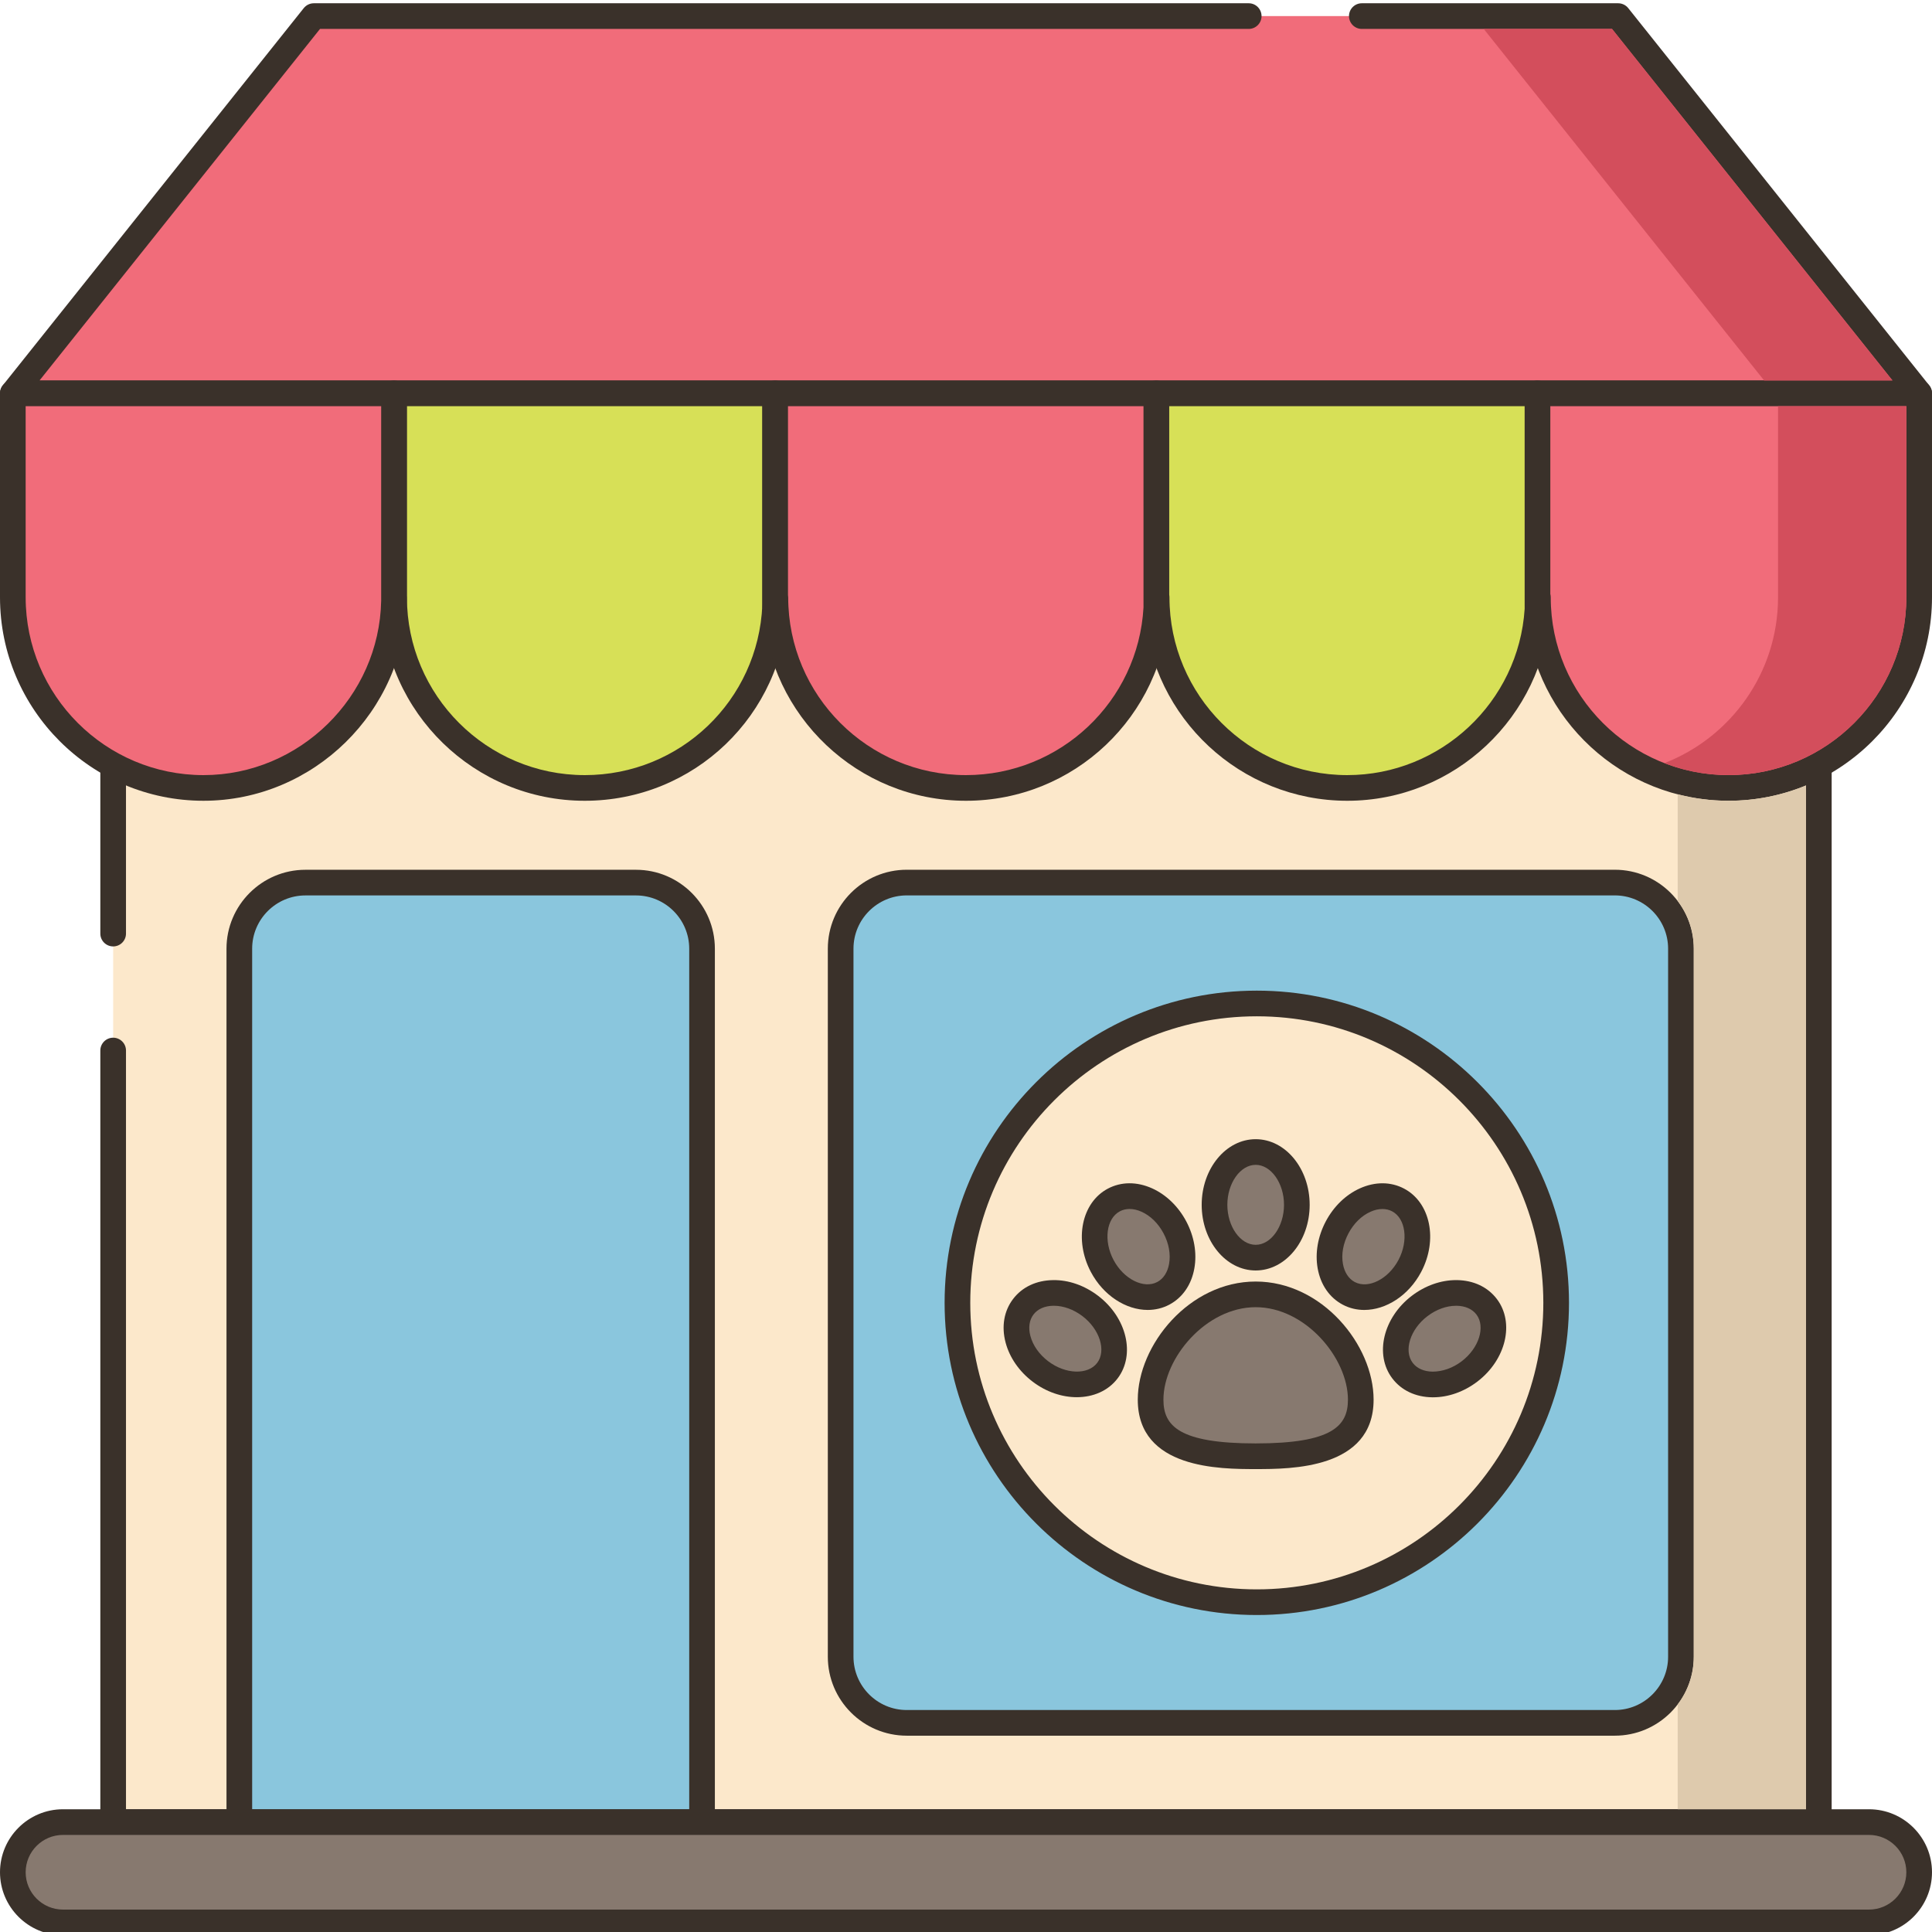
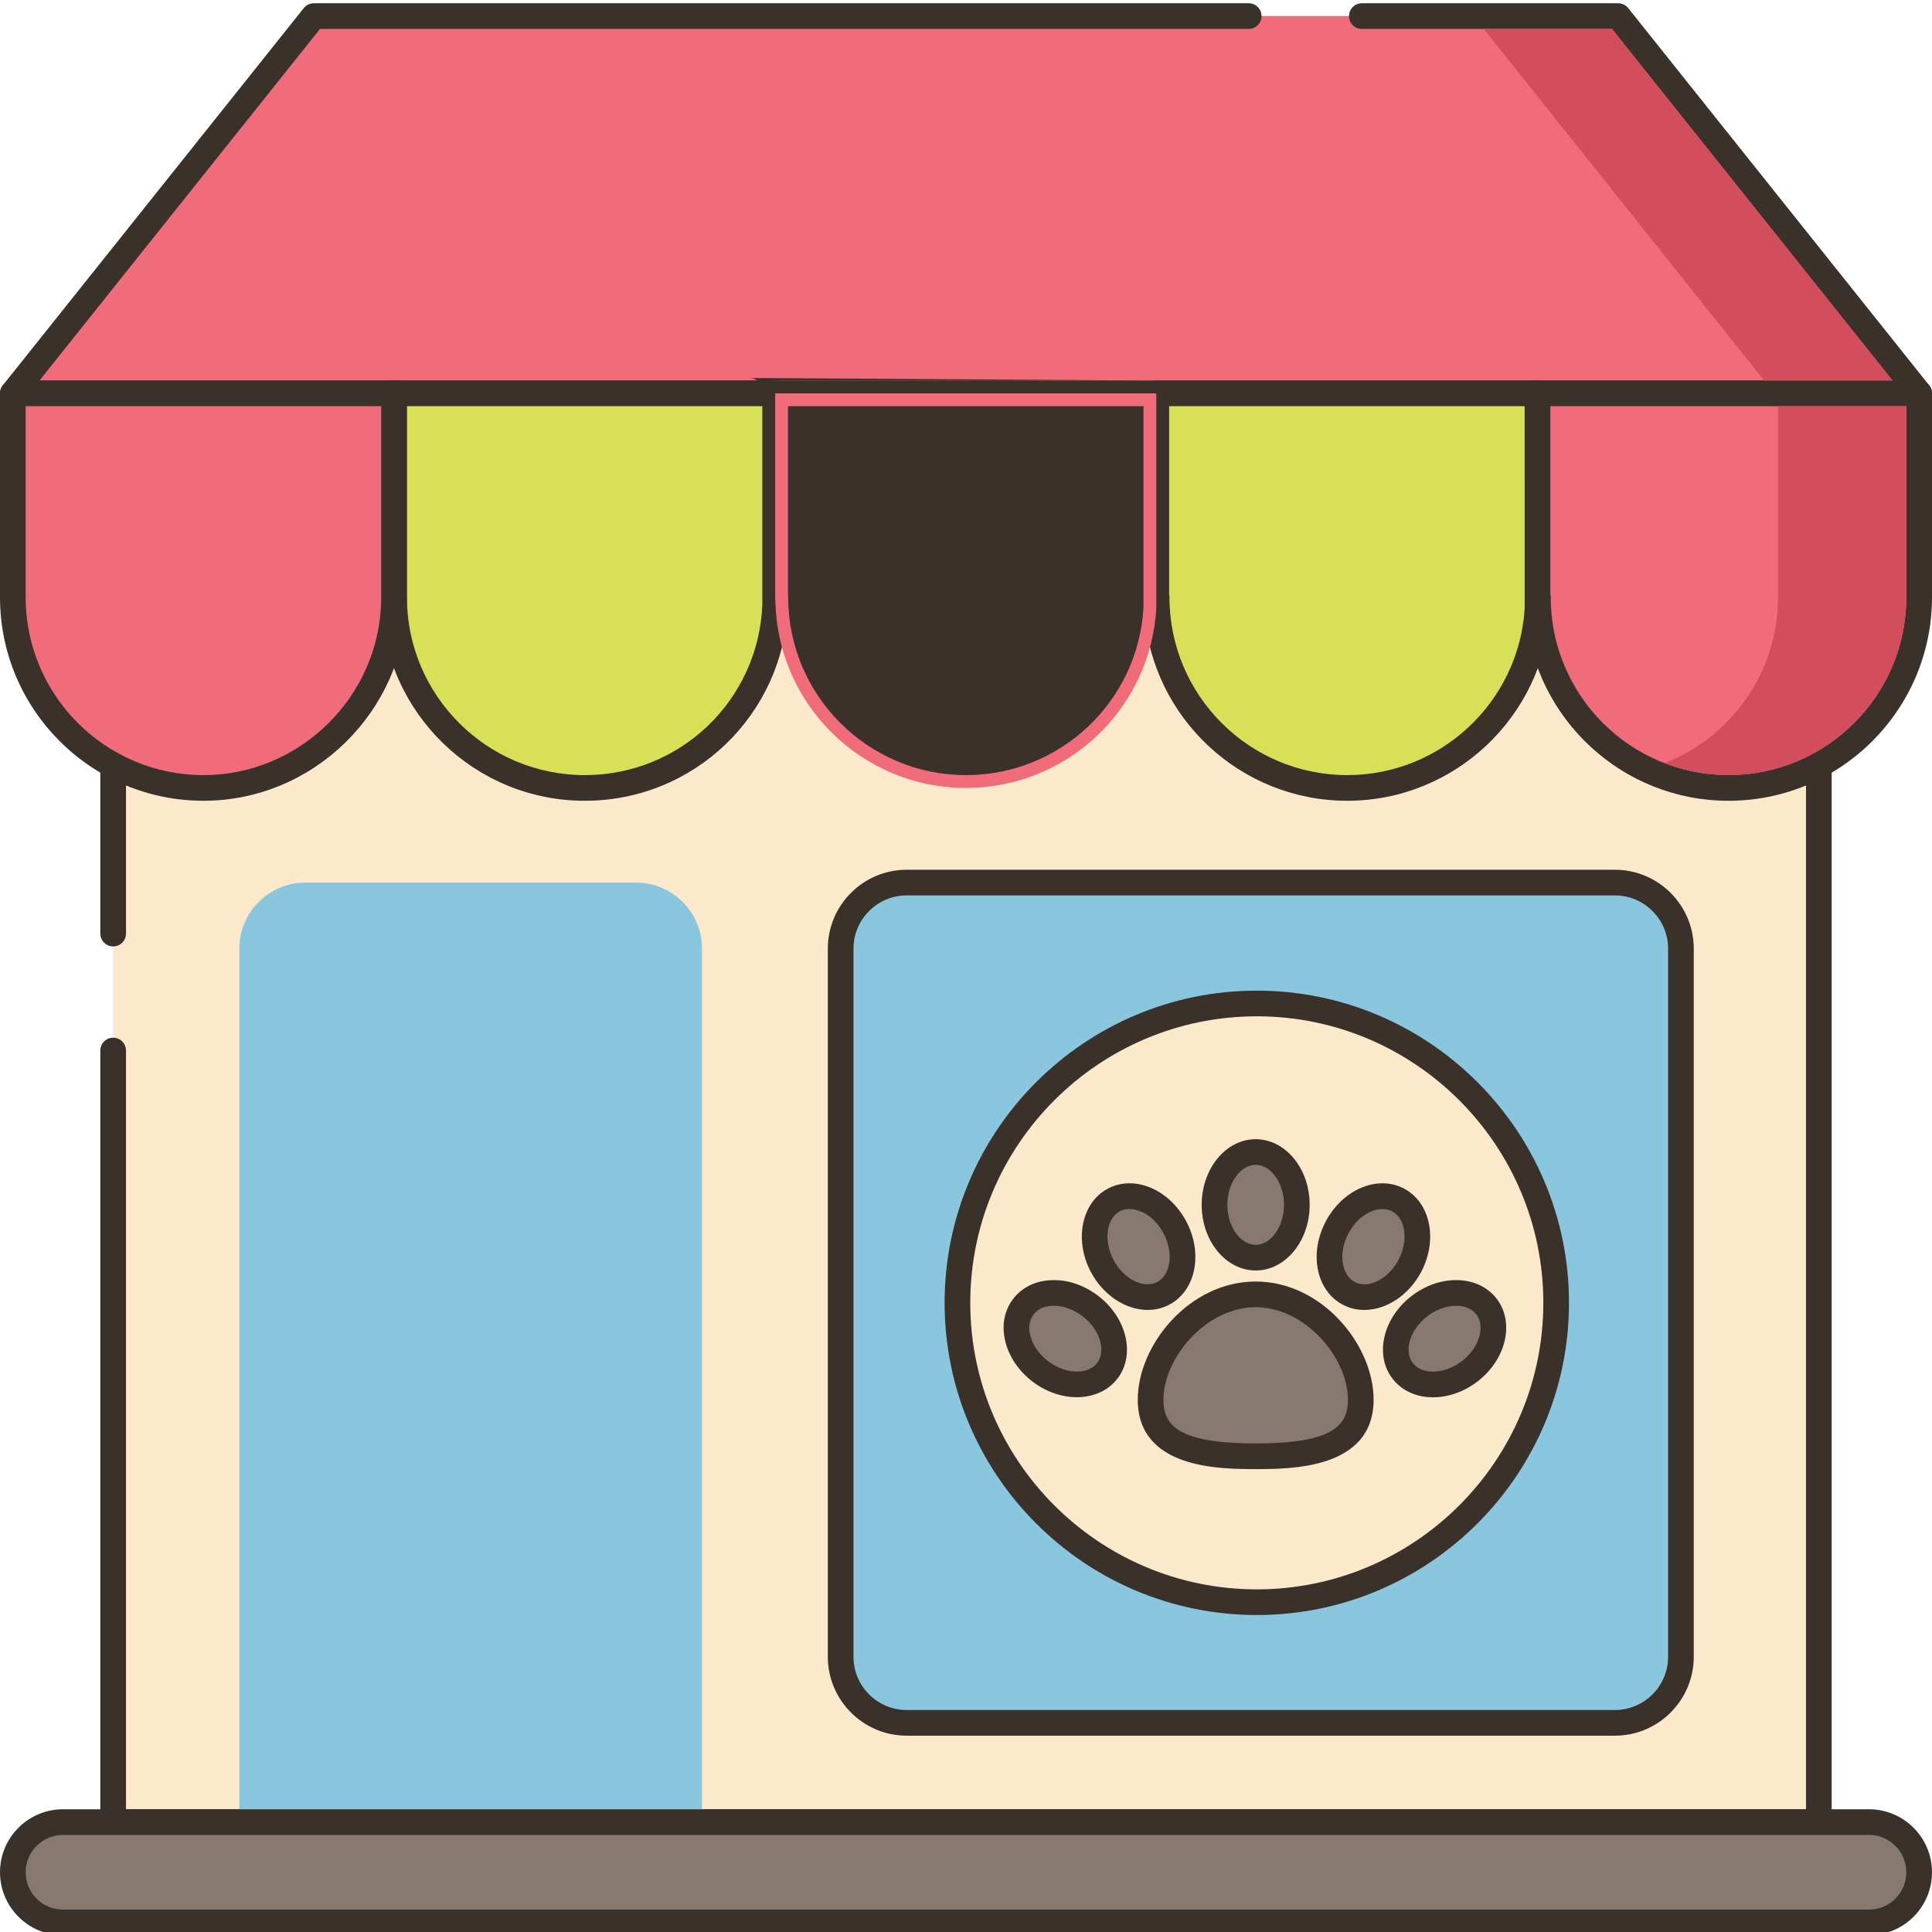
<svg xmlns="http://www.w3.org/2000/svg" height="451pt" viewBox="0 0 451.762 451" width="451pt">
  <path d="m26.461 91.602h398.84v334.078h-398.84zm0 0" fill="#fce8cb" />
  <path d="m425.301 88.602h-398.84c-1.656 0-3 1.34-3 3v126.32c0 1.656 1.344 3 3 3s3-1.344 3-3v-123.32h392.84v328.078h-392.84v-177.414c0-1.656-1.344-3-3-3s-3 1.344-3 3v180.414c0 1.66 1.344 3 3 3h398.84c1.656 0 3-1.34 3-3v-334.078c0-1.66-1.344-3-3-3zm0 0" fill="#3a312a" />
  <path d="m148.703 206h-77.285c-8.539 0-15.457 6.922-15.457 15.457v204.223h108.199v-204.223c0-8.535-6.918-15.457-15.457-15.457zm0 0" fill="#8ac6dd" />
-   <path d="m148.703 203h-77.285c-10.176 0-18.457 8.281-18.457 18.457v204.223c0 1.66 1.344 3 3 3h108.199c1.656 0 3-1.34 3-3v-204.223c0-10.176-8.281-18.457-18.457-18.457zm12.457 219.68h-102.199v-201.223c0-6.867 5.586-12.457 12.457-12.457h77.285c6.871 0 12.457 5.59 12.457 12.457zm0 0" fill="#3a312a" />
  <path d="m377.598 205.992h-165.57c-8.535 0-15.457 6.918-15.457 15.453v165.57c0 8.539 6.922 15.457 15.457 15.457h165.57c8.535 0 15.457-6.918 15.457-15.457v-165.57c0-8.535-6.922-15.453-15.457-15.453zm0 0" fill="#8ac6dd" />
  <path d="m377.594 202.992h-165.566c-10.18 0-18.457 8.277-18.457 18.453v165.57c0 10.18 8.277 18.461 18.457 18.461h165.566c10.18 0 18.461-8.281 18.461-18.461v-165.57c0-10.176-8.281-18.453-18.461-18.453zm12.461 184.023c0 6.871-5.59 12.461-12.461 12.461h-165.566c-6.871 0-12.457-5.59-12.457-12.461v-165.57c0-6.867 5.59-12.453 12.457-12.453h165.566c6.871 0 12.461 5.586 12.461 12.453zm0 0" fill="#3a312a" />
  <path d="m437.031 425.68h-422.301c-6.477 0-11.73 5.254-11.73 11.73 0 6.48 5.254 11.73 11.73 11.73h422.301c6.477 0 11.73-5.25 11.73-11.73 0-6.477-5.254-11.73-11.73-11.73zm0 0" fill="#87796f" />
  <path d="m437.031 422.68h-422.301c-8.125 0-14.73 6.609-14.73 14.73s6.609 14.73 14.73 14.73h422.301c8.125 0 14.73-6.609 14.73-14.73s-6.605-14.73-14.73-14.73zm0 23.461h-422.301c-4.812 0-8.73-3.914-8.73-8.73s3.918-8.73 8.73-8.73h422.301c4.812 0 8.73 3.914 8.73 8.73s-3.918 8.73-8.73 8.73zm0 0" fill="#3a312a" />
  <path d="m378.379 3.383h-304.996l-70.383 88.211h445.762zm0 0" fill="#f16c7a" />
  <path d="m451.105 89.723-70.379-88.215c-.57-.711-1.438-1.125-2.348-1.125h-59.941c-1.656 0-3 1.34-3 3 0 1.656 1.344 3 3 3h58.496l65.594 82.211h-433.293l65.594-82.211h217.16c1.656 0 3-1.344 3-3 0-1.66-1.344-3-3-3h-218.605c-.91 0-1.777.414-2.348 1.125l-70.379 88.215c-.719.902-.859 2.133-.359 3.172.5 1.039 1.551 1.699 2.703 1.699h445.762c1.152 0 2.203-.66 2.703-1.699.5-1.039.363-2.27-.359-3.172zm0 0" fill="#3a312a" />
  <path d="m92.129 91.594v48.559c.008-.289.023-.574.023-.859.004 24.617 19.957 44.57 44.578 44.57 23.965 0 43.512-18.918 44.523-42.637v-49.633zm0 0" fill="#d7e057" />
  <path d="m181.258 88.594h-89.129c-1.652 0-3 1.344-3 3v48.559c0 .172.016.336.043.496.719 25.609 21.777 46.215 47.555 46.215 25.555 0 46.434-19.988 47.527-45.637v-49.633c.004-1.656-1.34-3-2.996-3zm-44.527 92.27c-22.926 0-41.574-18.648-41.578-41.574 0-.121-.008-.242-.023-.363v-44.332h83.129v46.504c-.953 22.297-19.195 39.766-41.527 39.766zm0 0" fill="#3a312a" />
  <path d="m3 91.594v47.695c0 24.617 19.957 44.574 44.578 44.574 24.328 0 44.09-19.492 44.551-43.711v-48.559zm0 0" fill="#f16c7a" />
  <path d="m92.129 88.594h-89.129c-1.656 0-3 1.344-3 3v47.695c0 26.234 21.344 47.574 47.578 47.574 25.73 0 47.062-20.926 47.551-46.711v-48.559c0-1.656-1.344-3-3-3zm-3 51.5c-.43 22.48-19.066 40.77-41.551 40.77-22.926 0-41.578-18.652-41.578-41.578v-44.691h83.129zm0 0" fill="#3a312a" />
  <path d="m359.508 91.594v50.586c.062-.957.102-1.918.102-2.887.004 24.617 19.961 44.57 44.578 44.57s44.574-19.957 44.574-44.574v-47.695zm0 0" fill="#f16c7a" />
  <path d="m448.762 88.594h-89.258c-1.656 0-3 1.344-3 3v50.586c0 .457.102.887.285 1.273 2.117 24.293 22.566 43.414 47.395 43.414 26.234 0 47.578-21.344 47.578-47.574v-47.699c0-1.656-1.344-3-3-3zm-3 50.691c0 22.926-18.652 41.578-41.578 41.578-22.926 0-41.574-18.648-41.574-41.574 0-.273-.035-.535-.105-.785v-43.91h83.258zm0 0" fill="#3a312a" />
  <path d="m270.379 91.594v50.227c.047-.84.078-1.684.078-2.535 0 24.621 19.957 44.578 44.574 44.578 23.648 0 42.984-18.418 44.477-41.688v-50.582zm0 0" fill="#d7e057" />
  <path d="m359.508 88.594h-89.129c-1.652 0-3 1.344-3 3v50.227c0 .395.078.77.215 1.113 1.867 24.539 22.43 43.93 47.438 43.93 25.023 0 45.871-19.547 47.473-44.688v-50.582c.004-1.656-1.34-3-2.996-3zm-44.477 92.27c-22.926 0-41.574-18.652-41.574-41.578 0-.23-.027-.457-.078-.672v-44.02h83.129l.004 47.395c-1.398 21.797-19.613 38.875-41.48 38.875zm0 0" fill="#3a312a" />
  <path d="m181.258 91.594v49.633c.027-.645.047-1.289.047-1.938 0 24.617 19.957 44.574 44.574 44.574 23.77 0 43.191-18.602 44.5-42.043v-50.227zm0 0" fill="#f16c7a" />
-   <path d="m270.379 88.594h-89.125c-1.656 0-3 1.344-3 3v49.633c0 .305.047.602.133.879 1.461 24.926 22.203 44.758 47.492 44.758 25.223 0 46.086-19.711 47.5-45.043v-50.227c0-1.656-1.344-3-3-3zm-44.5 92.27c-22.926 0-41.574-18.652-41.574-41.578 0-.184-.02-.363-.047-.539v-44.152h83.125l.004 47.059c-1.23 21.988-19.465 39.211-41.508 39.211zm0 0" fill="#3a312a" />
+   <path d="m270.379 88.594h-89.125c-1.656 0-3 1.344-3 3v49.633v-50.227c0-1.656-1.344-3-3-3zm-44.5 92.27c-22.926 0-41.574-18.652-41.574-41.578 0-.184-.02-.363-.047-.539v-44.152h83.125l.004 47.059c-1.23 21.988-19.465 39.211-41.508 39.211zm0 0" fill="#3a312a" />
  <path d="m363.879 304.262c0 38.66-31.34 70-70 70-38.656 0-70-31.34-70-70 0-38.66 31.344-70 70-70 38.66 0 70 31.34 70 70zm0 0" fill="#fce8cb" />
  <path d="m293.879 231.262c-40.25 0-73 32.746-73 73 0 40.25 32.75 73 73 73 40.254 0 73-32.75 73-73 0-40.254-32.746-73-73-73zm0 140c-36.941 0-67-30.059-67-67 0-36.945 30.059-67 67-67 36.945 0 67 30.055 67 67 0 36.941-30.055 67-67 67zm0 0" fill="#3a312a" />
-   <path d="m404.18 186.859c-4.098 0-8.078-.52-11.879-1.52v24.961c2.359 3.102 3.762 6.941 3.762 11.141v165.578c0 4.18-1.402 8.043-3.762 11.141v24.52h30v-239.398c-5.578 2.301-11.699 3.578-18.121 3.578zm0 0" fill="#decaad" />
  <path d="m376.941 6.383h-30l65.578 82.219h30zm0 0" fill="#d34e5c" />
  <path d="m415.762 94.602v44.68c0 17.66-11.039 32.762-26.582 38.781 4.641 1.797 9.723 2.797 15 2.797 22.941 0 41.582-18.637 41.582-41.578v-44.68zm0 0" fill="#d34e5c" />
  <path d="m293.617 302.281c-13.57 0-24.57 13.359-24.57 24.625s11 13.23 24.57 13.23c13.574 0 24.574-1.969 24.574-13.23 0-11.266-11.004-24.625-24.574-24.625zm0 0" fill="#87796f" />
  <path d="m293.617 299.281c-15.527 0-27.57 14.852-27.57 27.625 0 16.23 19.32 16.23 27.57 16.23s27.574 0 27.574-16.23c0-12.773-12.043-27.625-27.574-27.625zm0 37.855c-17.902 0-21.57-4.09-21.57-10.23 0-9.734 9.957-21.625 21.57-21.625 11.617 0 21.574 11.891 21.574 21.625 0 6.141-3.668 10.23-21.574 10.23zm0 0" fill="#3a312a" />
  <path d="m293.617 268.996c-5.312 0-9.621 5.531-9.621 12.352 0 6.82 4.309 12.348 9.621 12.348 5.316 0 9.625-5.527 9.625-12.348 0-6.824-4.309-12.352-9.625-12.352zm0 0" fill="#87796f" />
  <path d="m293.617 265.996c-6.957 0-12.625 6.887-12.625 15.352s5.664 15.348 12.625 15.348c6.965 0 12.625-6.883 12.625-15.348s-5.66-15.352-12.625-15.352zm0 24.699c-3.59 0-6.625-4.281-6.625-9.352 0-5.066 3.035-9.348 6.625-9.348 3.59 0 6.625 4.281 6.625 9.348 0 5.07-3.035 9.352-6.625 9.352zm0 0" fill="#3a312a" />
  <path d="m274.738 286.633c-3.188-6.031-9.578-8.906-14.281-6.422-4.699 2.48-5.926 9.383-2.738 15.414s9.578 8.906 14.277 6.426c4.699-2.484 5.926-9.387 2.742-15.418zm0 0" fill="#87796f" />
  <path d="m277.391 285.23c-1.855-3.504-4.691-6.25-7.992-7.738-3.562-1.602-7.23-1.578-10.34.062-6.152 3.254-7.945 11.988-3.992 19.469 2.945 5.57 8.25 8.902 13.309 8.902 1.738-.004 3.453-.395 5.027-1.227 3.105-1.641 5.195-4.664 5.875-8.504.637-3.566-.035-7.461-1.887-10.965zm-4.02 9.914c-.352 1.984-1.34 3.492-2.773 4.25-3.18 1.672-7.859-.691-10.227-5.172-2.367-4.48-1.688-9.688 1.488-11.363.688-.363 1.457-.543 2.277-.543.891 0 1.84.215 2.797.648 2.09.938 3.918 2.738 5.148 5.066 1.234 2.332 1.688 4.859 1.289 7.113zm0 0" fill="#3a312a" />
  <path d="m254.934 304.988c-5.43-4.129-12.441-4.043-15.656.188-3.215 4.234-1.422 11.008 4.008 15.137 5.43 4.125 12.441 4.039 15.656-.191 3.219-4.23 1.422-11.008-4.008-15.133zm0 0" fill="#87796f" />
  <path d="m256.746 302.598c-3.152-2.398-6.883-3.715-10.508-3.648-3.902.047-7.223 1.617-9.348 4.414-2.129 2.797-2.75 6.418-1.75 10.191.93 3.5 3.176 6.75 6.332 9.145 3.195 2.43 6.875 3.629 10.312 3.629 3.816 0 7.332-1.477 9.547-4.395 4.211-5.539 2.156-14.215-4.586-19.336zm-.191 15.707c-2.176 2.859-7.414 2.684-11.453-.383-2.098-1.594-3.574-3.691-4.164-5.906-.516-1.945-.258-3.73.727-5.023.984-1.297 2.633-2.02 4.645-2.047h.109c2.258 0 4.633.863 6.699 2.43 4.035 3.066 5.609 8.07 3.438 10.93zm0 0" fill="#3a312a" />
  <path d="m326.926 280.211c-4.699-2.484-11.09.391-14.277 6.422s-1.961 12.934 2.742 15.414c4.699 2.48 11.09-.395 14.277-6.422 3.184-6.031 1.957-12.934-2.742-15.414zm0 0" fill="#87796f" />
  <path d="m328.328 277.559c-3.105-1.645-6.781-1.664-10.336-.066-3.305 1.488-6.141 4.234-7.992 7.742-1.852 3.504-2.523 7.398-1.891 10.961.684 3.844 2.773 6.863 5.879 8.504 1.574.832 3.285 1.227 5.023 1.227 5.059 0 10.367-3.332 13.309-8.902 3.953-7.48 2.164-16.215-3.992-19.465zm-1.312 16.664c-2.371 4.48-7.043 6.852-10.227 5.176-1.438-.762-2.422-2.27-2.773-4.25-.402-2.258.055-4.785 1.289-7.113 1.227-2.324 3.055-4.129 5.148-5.066.957-.434 1.906-.648 2.797-.648.816 0 1.59.18 2.273.543 3.176 1.676 3.859 6.879 1.492 11.359zm0 0" fill="#3a312a" />
  <path d="m347.621 305.176c-3.215-4.23-10.223-4.316-15.656-.188-5.43 4.125-7.227 10.902-4.012 15.133 3.219 4.23 10.227 4.316 15.656.191 5.43-4.129 7.227-10.902 4.012-15.137zm0 0" fill="#87796f" />
  <path d="m350.008 303.363c-2.125-2.801-5.445-4.367-9.348-4.418-.059 0-.121 0-.18 0-3.566 0-7.227 1.293-10.328 3.652-6.742 5.121-8.797 13.797-4.586 19.336 2.125 2.801 5.445 4.371 9.348 4.418h.18c3.566 0 7.227-1.293 10.332-3.652 6.738-5.121 8.797-13.797 4.582-19.336zm-8.211 14.559c-2.098 1.594-4.477 2.418-6.809 2.43-2.012-.023-3.66-.75-4.645-2.043-2.172-2.863-.598-7.867 3.438-10.93 2.066-1.57 4.441-2.43 6.703-2.43h.105c2.012.023 3.664.75 4.645 2.043 2.172 2.859.598 7.863-3.438 10.93zm0 0" fill="#3a312a" />
</svg>